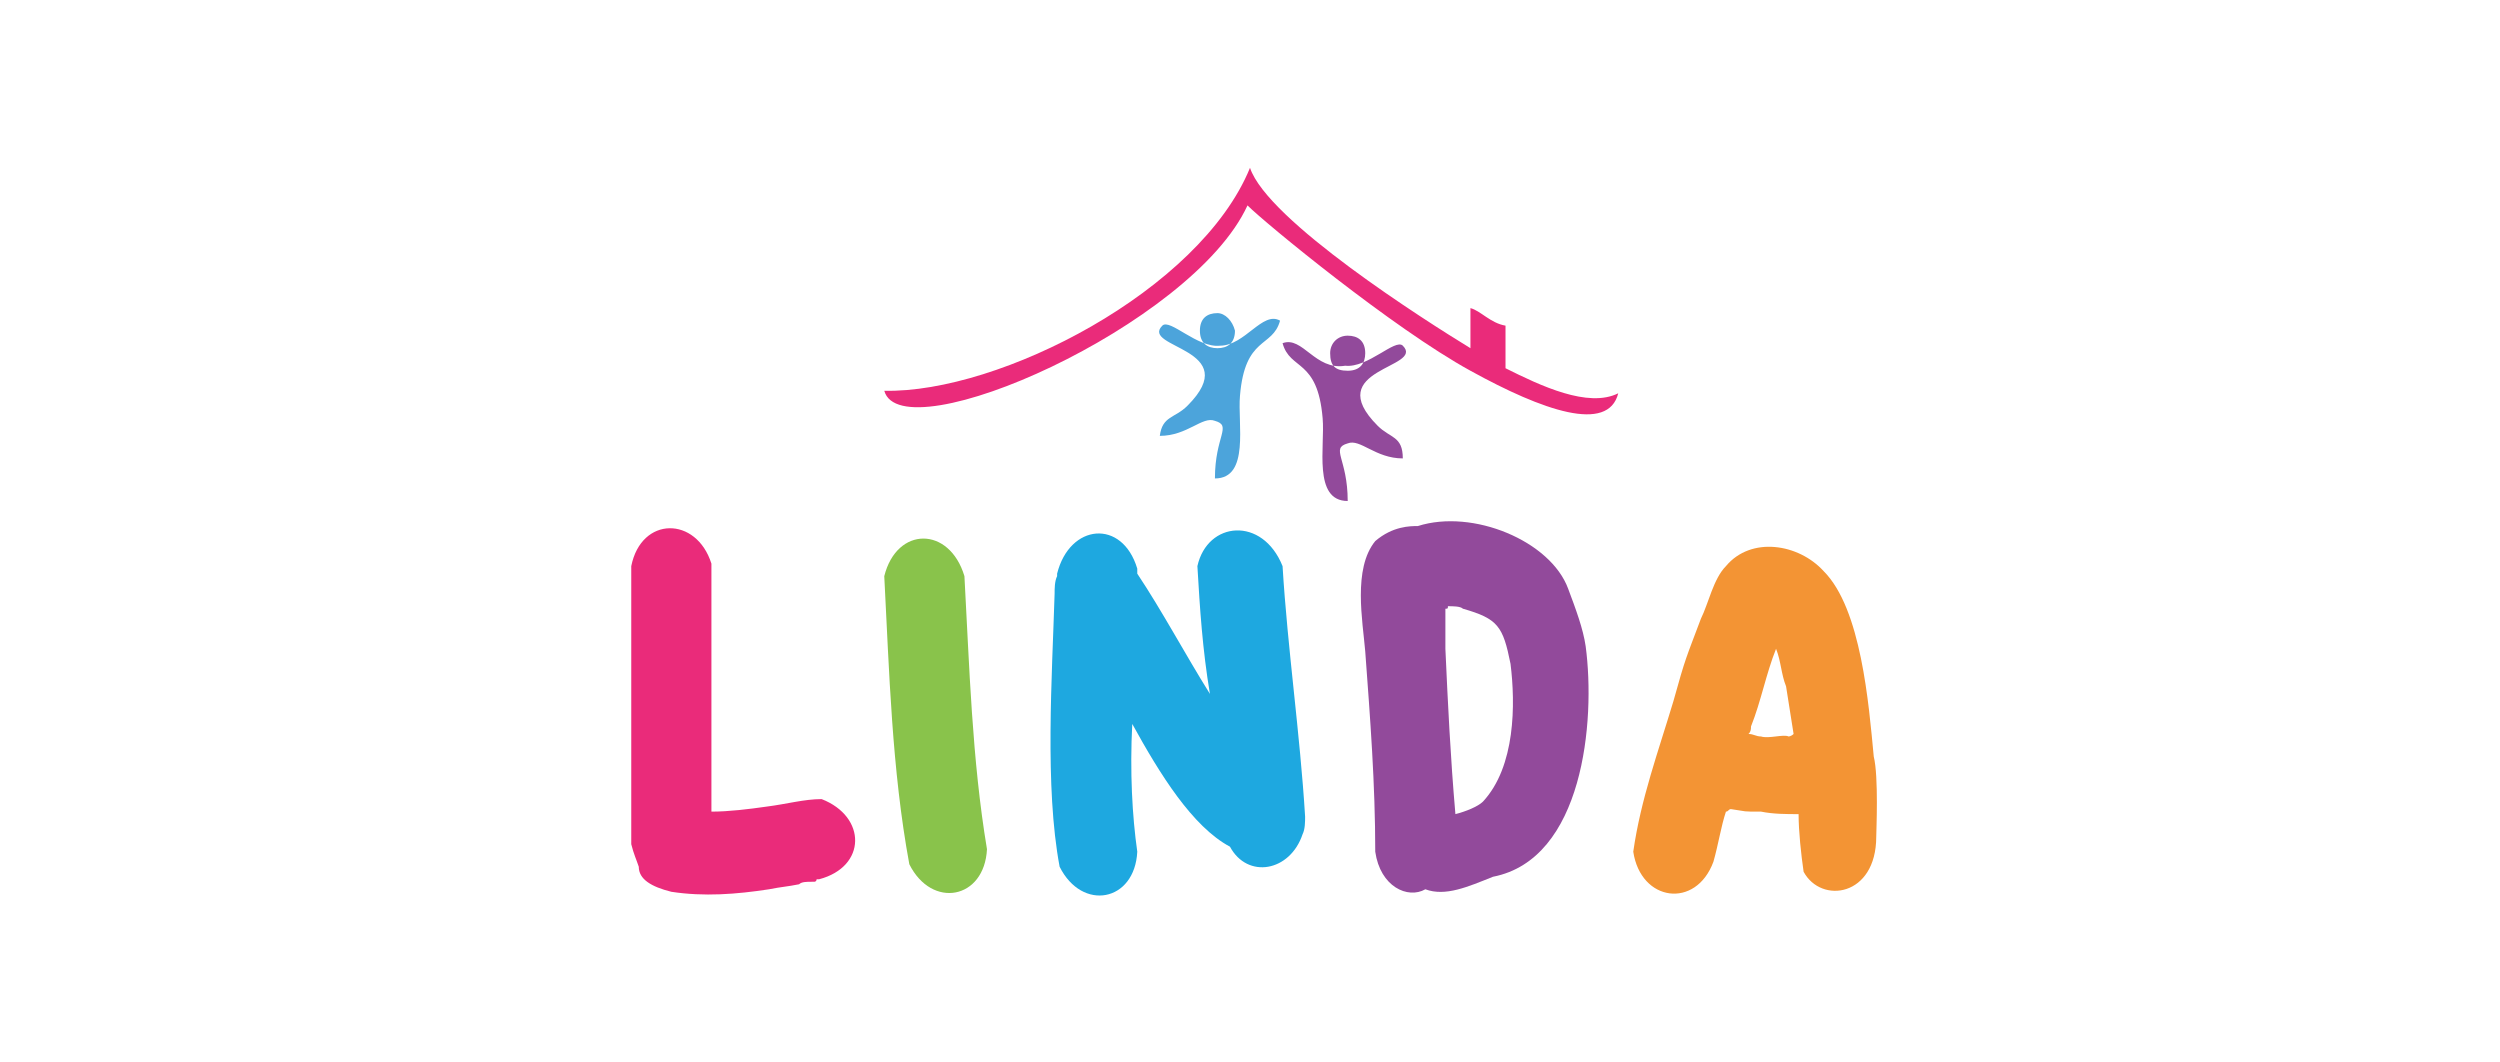
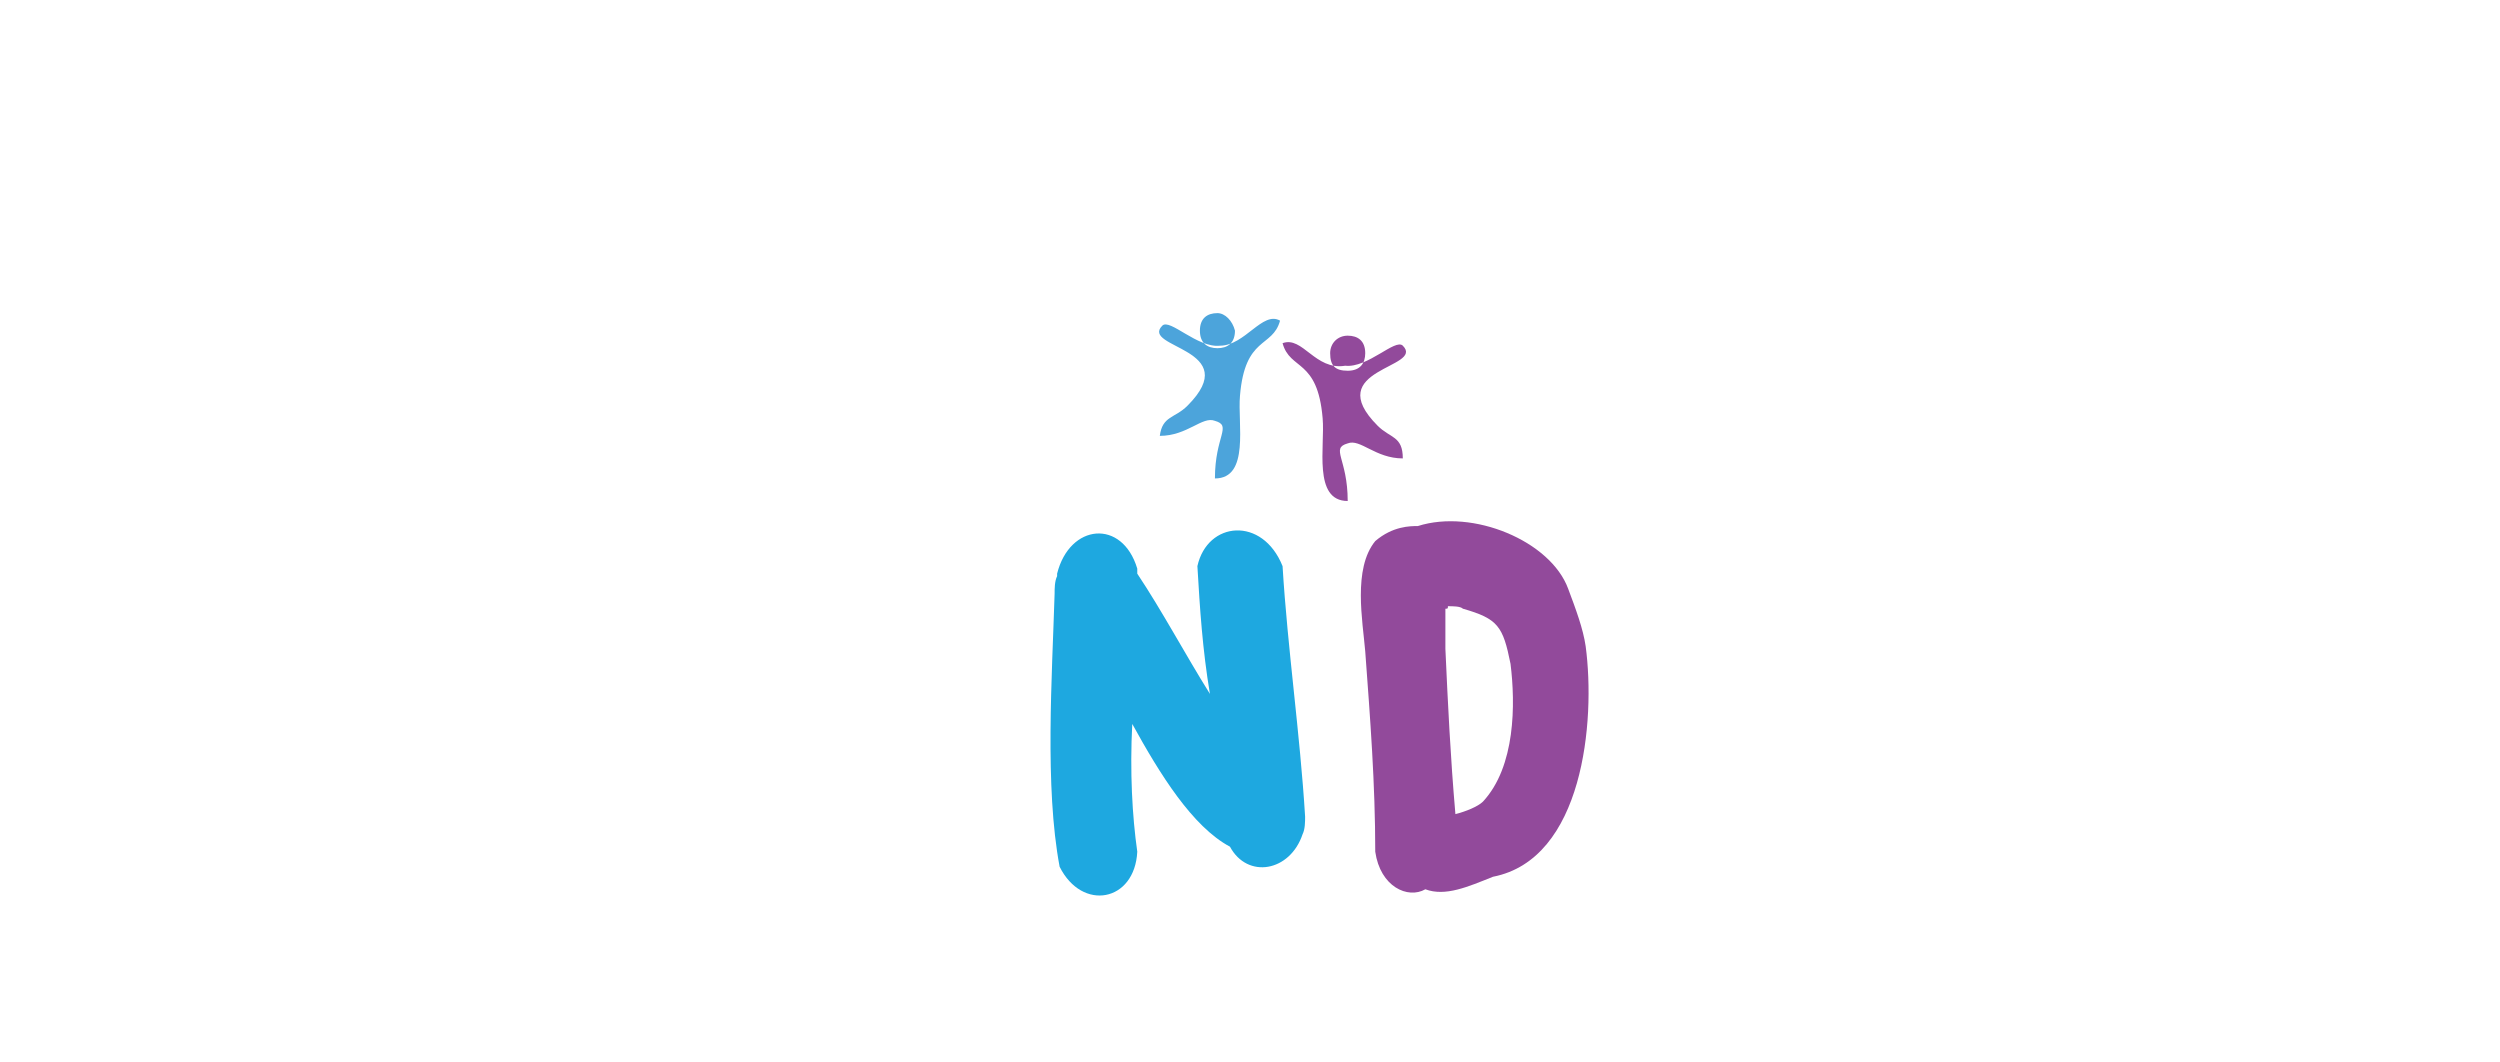
<svg xmlns="http://www.w3.org/2000/svg" version="1.1" id="Layer_1" x="0px" y="0px" viewBox="0 0 99.8 42.4" style="enable-background:new 0 0 99.8 42.4;" xml:space="preserve">
  <style type="text/css">
	.st0{fill:#F39434;}
	.st1{fill:#924A9B;}
	.st2{fill:#1EA8E0;}
	.st3{fill:#89C34B;}
	.st4{fill:#EA2B7A;}
	.st5{fill:#4CA4DB;}
</style>
  <g>
-     <path class="st0" d="M69.9,29c0.4-1,0.6-2.1,1-3.1c0.2,0.5,0.2,1,0.4,1.5c0.1,0.6,0.2,1.3,0.3,1.9c-0.1,0.1-0.2,0.1-0.2,0.1   c-0.2-0.1-0.8,0.1-1.1,0c-0.2,0-0.3-0.1-0.5-0.1C69.9,29.2,69.9,29.1,69.9,29L69.9,29L69.9,29z M68.4,34.4c0.2-0.7,0.3-1.4,0.5-2   c0.1,0,0.1-0.1,0.2-0.1c0.7,0.1,0.4,0.1,1.2,0.1c0.5,0.1,1,0.1,1.5,0.1c0,0.7,0.1,1.6,0.2,2.3c0.7,1.3,2.9,1,2.9-1.4   c0-0.2,0.1-2.4-0.1-3.2c-0.2-2.1-0.5-5.9-2-7.4c-1-1.1-2.9-1.4-3.9-0.2c-0.5,0.5-0.7,1.5-1,2.1c-0.6,1.6-0.6,1.5-1.1,3.3   c-0.6,2-1.3,3.9-1.6,6C65.5,36,67.7,36.3,68.4,34.4L68.4,34.4z" />
    <path class="st1" d="M57.7,25.9v-1.6c0.1,0,0.1,0,0.1-0.1c0.2,0,0.5,0,0.6,0.1c1.4,0.4,1.6,0.7,1.9,2.2c0.2,1.6,0.2,4.1-1.1,5.5   c-0.2,0.2-0.7,0.4-1.1,0.5C57.9,30.2,57.8,28.1,57.7,25.9L57.7,25.9L57.7,25.9z M54.9,21.6c-0.9,1.1-0.5,3.2-0.4,4.4   c0.2,2.7,0.4,5.3,0.4,8c0.2,1.4,1.3,1.9,2,1.5c0.8,0.3,1.7-0.1,2.7-0.5c3.6-0.7,4.1-6.2,3.7-9.2c-0.1-0.7-0.4-1.5-0.7-2.3   c-0.7-1.9-3.8-3.2-6-2.5C56.3,21,55.6,21,54.9,21.6L54.9,21.6z" />
    <path class="st2" d="M47.8,22.6c0.1,1.7,0.2,3.3,0.5,5.1c-1-1.6-1.9-3.3-2.9-4.8v-0.2c-0.6-2-2.7-1.8-3.2,0.2v0.1   c-0.1,0.2-0.1,0.5-0.1,0.7c-0.1,3.3-0.4,7.7,0.2,10.9c0.9,1.8,3,1.4,3.1-0.6c-0.2-1.4-0.3-3.2-0.2-5.1c1.1,2,2.4,4.1,3.9,4.9   c0.7,1.3,2.4,1,2.9-0.5c0.1-0.2,0.1-0.5,0.1-0.7c-0.2-3.3-0.7-6.7-0.9-10C50.4,20.6,48.2,20.8,47.8,22.6L47.8,22.6z" />
-     <path class="st3" d="M35.3,23c0.2,3.8,0.3,7.7,1,11.5c0.9,1.8,3,1.4,3.1-0.6c-0.6-3.6-0.7-7.3-0.9-10.9C37.9,21,35.8,21,35.3,23   L35.3,23z" />
-     <path class="st4" d="M26.8,35.6c1.3,0.2,2.6,0.1,3.9-0.1c0.5-0.1,0.7-0.1,1.2-0.2c0.1-0.1,0.3-0.1,0.5-0.1h0.1   c0.1,0,0.1-0.1,0.1-0.1h0.1c1.9-0.5,1.9-2.5,0.1-3.2c-0.7,0-1.4,0.2-2.2,0.3c-0.7,0.1-1.5,0.2-2.2,0.2v-9.9   c-0.6-1.9-2.8-1.9-3.2,0.1v11.1c0.1,0.4,0.2,0.6,0.3,0.9C25.5,35.1,26,35.4,26.8,35.6L26.8,35.6z" />
-     <path class="st4" d="M58.7,14.8v-2.5c0.4,0.1,0.8,0.6,1.4,0.7v1.7c1.4,0.7,3.3,1.6,4.5,1C64.2,17.3,61.6,16.4,58.7,14.8L58.7,14.8   L58.7,14.8z M35.3,15.6C36,18.1,47.6,13,49.8,8.2c0.7,0.7,5.8,4.9,8.9,6.6v-0.9c-1.8-1.1-8.1-5.1-8.8-7.2   C47.9,11.6,39.9,15.7,35.3,15.6L35.3,15.6z" />
    <path class="st1" d="M53.8,13.4c0.4,0,0.7,0.2,0.7,0.7c0,0.4-0.2,0.7-0.7,0.7s-0.7-0.2-0.7-0.7C53.1,13.7,53.4,13.4,53.8,13.4   L53.8,13.4L53.8,13.4z M51.2,13.7c0.3,1.1,1.4,0.6,1.6,3c0.1,1.1-0.4,3.3,1,3.3c0-1.7-0.7-2.1,0-2.3c0.5-0.2,1.1,0.6,2.2,0.6   C56,17.4,55.5,17.5,55,17c-2.3-2.3,1.9-2.3,1-3.2c-0.3-0.3-1.4,0.9-2.3,0.8C52.5,14.8,52,13.4,51.2,13.7L51.2,13.7z" />
    <path class="st5" d="M48.6,12.5c-0.4,0-0.7,0.2-0.7,0.7s0.3,0.7,0.7,0.7c0.4,0,0.7-0.2,0.7-0.7C49.2,12.8,48.9,12.5,48.6,12.5   L48.6,12.5z M51.1,12.8c-0.3,1.1-1.4,0.6-1.6,3c-0.1,1.1,0.4,3.3-1,3.3c0-1.7,0.7-2.1,0-2.3c-0.5-0.2-1.1,0.6-2.2,0.6   c0.1-0.8,0.6-0.7,1.1-1.2c2.3-2.3-1.9-2.3-1-3.2c0.3-0.3,1.4,0.9,2.3,0.8C49.7,13.8,50.4,12.4,51.1,12.8L51.1,12.8z" />
  </g>
</svg>